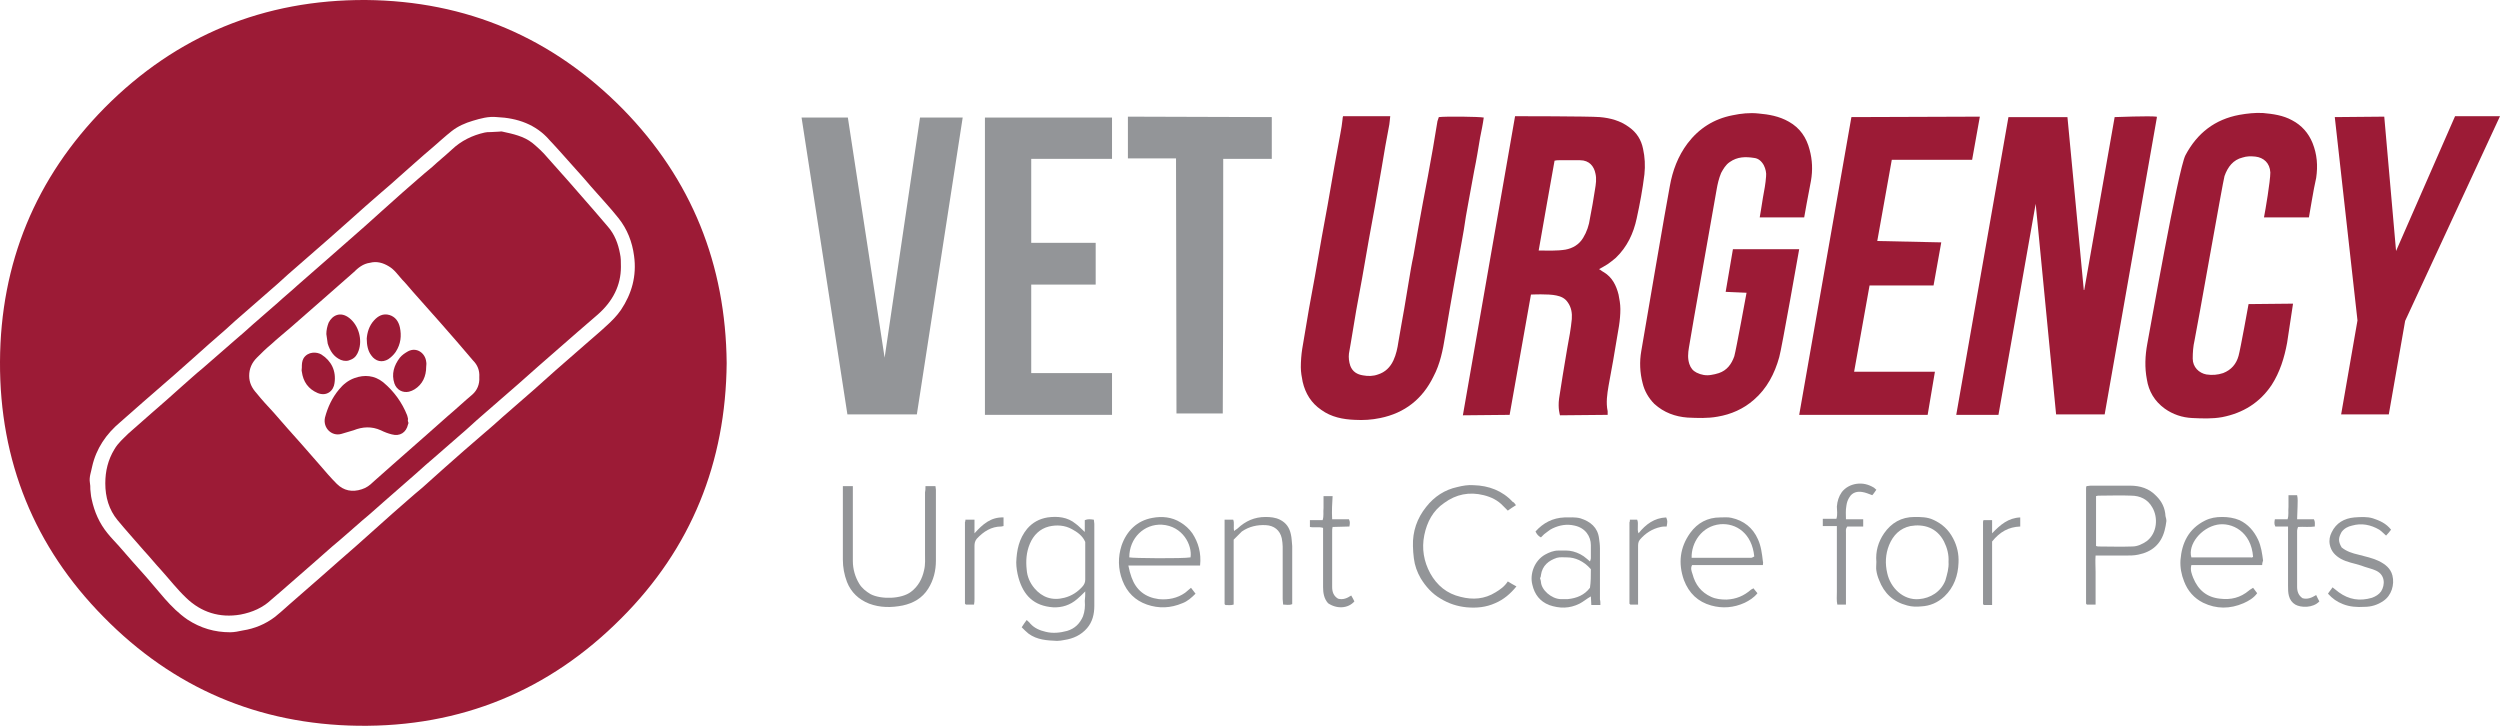
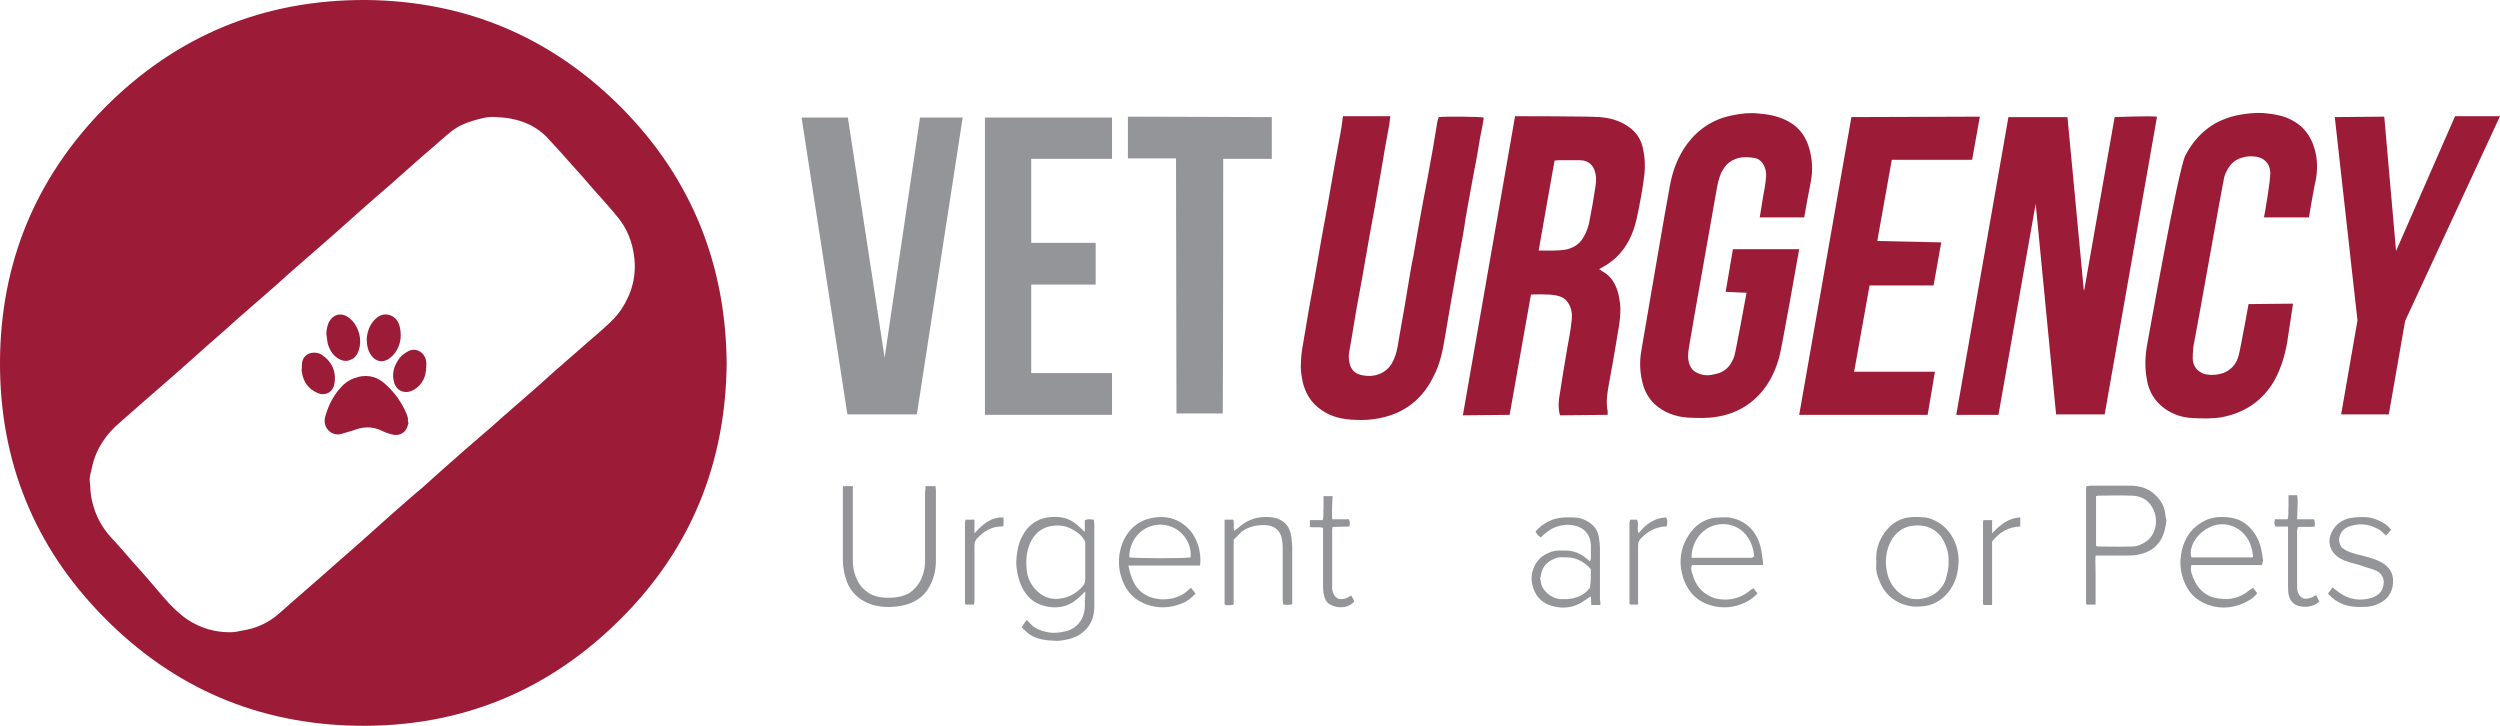
<svg xmlns="http://www.w3.org/2000/svg" version="1.1" id="Layer_1" x="0px" y="0px" viewBox="0 0 550.8 160" style="enable-background:new 0 0 550.8 160;" xml:space="preserve">
  <style type="text/css">
	.st0{fill:#9C1B36;}
	.st1{fill:#939598;}
</style>
  <g>
    <path class="st0" d="M160.1,80c-0.2,21.9-7.8,40.8-23.2,56.2c-15.9,16-35.4,24-58,23.7c-21.9-0.3-40.7-8.3-56.1-24   C7.6,120.5-0.1,101.6,0,79.7c0.1-21.7,7.8-40.5,23.1-56C38.9,7.8,58.2-0.1,80.6,0c22.2,0.2,41.1,8.3,56.6,24   C152.4,39.5,159.9,58.3,160.1,80z M109.5,25.8c-1.9-0.2-3.6,0.3-5.3,0.8c-1.7,0.5-3.3,1.2-4.7,2.3c-1.4,1.1-2.8,2.4-4.2,3.6   c-2.5,2.1-4.9,4.3-7.3,6.4c-1.3,1.2-2.6,2.3-4,3.5c-2.3,2-4.6,4-6.8,6c-1.5,1.3-2.9,2.6-4.4,3.9c-2.4,2.1-4.7,4.1-7.1,6.2   c-1.5,1.3-3,2.6-4.5,4c-2.4,2.1-4.7,4.1-7.1,6.2c-1.5,1.3-3,2.6-4.5,4c-2.3,2-4.6,4-6.8,6c-1.5,1.3-2.9,2.6-4.4,3.9   c-2.3,2-4.6,4-6.9,6c-1.7,1.5-3.3,2.9-5,4.4c-3.1,2.6-5.3,5.8-6.2,9.8c-0.2,1.1-0.7,2.3-0.5,3.5c0.1,0.5,0.1,1,0.1,1.5   c0.1,0.7,0.1,1.4,0.3,2.2c0.6,2.8,1.7,5.3,3.5,7.5c0.8,1,1.7,1.9,2.5,2.8c2,2.3,4,4.6,6,6.8c1.4,1.6,2.7,3.2,4.1,4.8   c1.5,1.7,3.1,3.3,5,4.6c2.9,1.9,6,2.8,9.4,2.8c0.9,0,1.9-0.2,2.8-0.4c2.6-0.4,5-1.4,7.1-3c1-0.8,2-1.7,3-2.6   c2.4-2.1,4.7-4.1,7.1-6.2c1.4-1.2,2.8-2.5,4.2-3.7c2.3-2,4.6-4,6.8-6c1.6-1.4,3.1-2.8,4.7-4.2c2.2-1.9,4.4-3.9,6.7-5.8   c1.6-1.4,3.2-2.9,4.8-4.3c2.9-2.6,5.8-5.1,8.7-7.6c1.4-1.2,2.8-2.4,4.1-3.6c2.3-2,4.7-4.1,7-6.1c1.6-1.4,3.1-2.8,4.7-4.2   c2.1-1.8,4.2-3.7,6.3-5.5c1.7-1.5,3.4-2.9,5-4.4c1.1-1,2.2-2.1,3.1-3.4c2.4-3.6,3.5-7.5,2.9-11.9c-0.4-3.1-1.5-5.9-3.4-8.3   c-1.9-2.4-4-4.6-6-6.9c-1.2-1.4-2.4-2.8-3.6-4.1c-1.9-2.1-3.7-4.2-5.6-6.2C118.1,27.4,114,26,109.5,25.8z" />
    <path class="st0" d="M459.2,63.9l6.7-38.1c0,0,7.7-0.3,9.2-0.1c0,0,0.1,0,0.1,0.1c0,0,0,0.1,0,0.1l-11.5,65.4L453,91.3l-4.5-46.4   l-8.2,46.5H431l11.5-65.6l13,0c0,0,3.5,36.8,3.6,38.1C459.1,63.9,459.2,63.9,459.2,63.9z" />
    <path class="st0" d="M333.8,25.6c0,0,16.4,0,18.7,0.2c2.3,0.2,4.5,0.8,6.4,2.2c1.7,1.2,2.7,2.8,3.1,4.8c0.4,1.8,0.5,3.7,0.3,5.6   c-0.4,3.3-1,6.5-1.7,9.7c-0.7,3.3-2.1,6.3-4.6,8.7c-0.6,0.5-1.2,1-1.8,1.4c-0.6,0.4-1.2,0.7-1.9,1.1c0.4,0.2,0.7,0.5,1.1,0.7   c1.8,1.1,2.7,2.9,3.2,4.9c0.2,1,0.4,2.1,0.4,3.2c0,1.2-0.1,2.4-0.3,3.7c-0.4,2.6-0.9,5.1-1.3,7.7c-0.3,1.8-0.7,3.7-1,5.5   c-0.3,1.8-0.6,3.7-0.2,5.6l0,0.8l-10.5,0.1c0,0-0.5-1.5-0.2-3.7c0.3-1.7,0.5-3.4,0.8-5.1c0.3-2,0.7-4,1-6c0.4-2.1,0.8-4.3,1-6.4   c0.1-1.3-0.1-2.6-0.9-3.7c-0.6-0.9-1.5-1.3-2.5-1.5c-1.8-0.4-5.6-0.2-5.6-0.2l-4.7,26.5l-10.3,0.1L333.8,25.6z M339,55.2   c2.1,0,4,0.1,5.9-0.2c1.6-0.3,3-1.1,3.9-2.6c0.8-1.3,1.3-2.8,1.5-4.3c0.4-2.1,0.8-4.2,1.1-6.3c0.2-1.2,0.4-2.4,0.1-3.6   c-0.3-1.5-1.3-2.9-3.4-2.9c-1.5,0-3.1,0-4.6,0c-0.3,0-0.6,0-1,0.1C341.3,41.9,340.2,48.5,339,55.2z" />
    <path class="st0" d="M397.5,47.9h-9.8c0,0,0.5-2.9,0.7-4.3c0.3-1.6,0.6-3.2,0.7-4.7c0.1-0.8-0.1-1.7-0.5-2.5   c-0.5-0.9-1.2-1.5-2.1-1.6c-1.9-0.3-3.7-0.3-5.4,0.9c-0.9,0.6-1.4,1.5-1.9,2.4c-0.5,1.2-0.8,2.5-1,3.7c-0.3,1.9-5.6,31.5-6.1,34.8   c-0.2,1.2-0.3,2.4,0.1,3.6c0.3,0.9,0.8,1.5,1.6,1.9c1,0.5,2.1,0.7,3.2,0.5c0.6-0.1,1.1-0.2,1.7-0.4c1.8-0.6,2.8-2,3.4-3.7   c0.4-1.4,2.7-14,2.7-14l-4.6-0.2l1.6-9.4l14.6,0c0,0-3.9,22.2-4.4,23.8c-1,3.6-2.7,6.9-5.6,9.4c-2.3,2-5,3.2-8,3.7   c-2.2,0.4-4.4,0.3-6.6,0.2c-2.7-0.2-5.2-1.1-7.3-3c-1.3-1.3-2.2-2.9-2.6-4.6c-0.6-2.3-0.7-4.7-0.3-7c0.7-4.1,5.5-32.3,6.3-36.4   c0.6-3.4,1.8-6.6,3.9-9.4c2.5-3.3,5.8-5.4,9.9-6.2c1.9-0.4,3.8-0.6,5.7-0.4c2.3,0.2,4.6,0.6,6.7,1.8c2.5,1.4,3.9,3.5,4.6,6.2   c0.6,2.2,0.7,4.5,0.3,6.8C398.5,42.2,397.5,47.9,397.5,47.9z" />
    <path class="st0" d="M295.9,25.6c3.5,0,6.9,0,10.4,0c-0.1,0.7-0.1,1.2-0.2,1.8c-0.6,3.2-1.2,6.4-1.7,9.6c-0.5,2.9-1,5.7-1.5,8.6   c-0.4,2.4-0.9,4.7-1.3,7.1c-0.5,2.9-1,5.7-1.5,8.6c-0.4,2.4-0.9,4.7-1.3,7.1c-0.4,2.4-0.8,4.8-1.2,7.2c-0.1,0.8-0.3,1.5-0.4,2.3   c-0.1,0.9,0,1.8,0.3,2.7c0.5,1.3,1.5,1.9,2.8,2.1c1.1,0.2,2.2,0.2,3.3-0.2c1.6-0.5,2.7-1.6,3.4-3.1c0.6-1.3,0.9-2.7,1.1-4.1   c0.4-2.5,0.9-5,1.3-7.4c0.3-2,0.7-4,1-6c0.3-1.8,0.6-3.7,1-5.5c0.4-2.1,0.7-4.2,1.1-6.3c0.3-1.8,0.7-3.7,1-5.5   c0.4-1.9,0.7-3.9,1.1-5.8c0.4-2,0.7-4.1,1.1-6.1c0.3-2,0.7-4,1-6c0.1-0.3,0.2-0.6,0.3-0.9c1.6-0.2,9-0.1,9.9,0.1   c-0.2,1.5-0.5,2.9-0.8,4.4c-0.4,2.4-0.8,4.9-1.3,7.3c-0.4,2.4-0.9,4.7-1.3,7.1c-0.4,2-0.7,4-1,6c-0.3,1.9-0.7,3.8-1,5.6   c-0.4,2-0.7,4.1-1.1,6.1c-0.3,1.9-0.7,3.8-1,5.7c-0.3,2-0.7,3.9-1,5.9c-0.5,3.1-1.1,6.2-2.6,9c-2.4,4.9-6.3,8-11.7,9.1   c-1.9,0.4-3.7,0.5-5.6,0.4c-2.6-0.1-5.2-0.6-7.4-2.2c-2.2-1.5-3.5-3.6-4.1-6.2c-0.2-1-0.4-2.1-0.4-3.2c0-1.3,0.1-2.7,0.3-4   c0.5-3,1-5.9,1.5-8.9c0.4-2.4,0.9-4.7,1.3-7.1c0.5-2.9,1-5.7,1.5-8.6c0.4-2.4,0.9-4.7,1.3-7.1c0.5-2.9,1-5.7,1.5-8.6   c0.4-2.4,0.9-4.7,1.3-7.1c0.2-1.1,0.4-2.2,0.5-3.3C295.8,26.1,295.8,25.9,295.9,25.6z" />
    <polygon class="st1" points="202.7,25.9 212.1,25.9 202,91.3 186.7,91.3 176.6,25.9 186.8,25.9 194.9,78.8  " />
    <path class="st0" d="M508.7,47.9c-3.3,0-6.5,0-9.9,0c0.3-1.5,1.4-8,1.4-9.9c-0.1-2.1-1.5-3.3-3.3-3.5c-1-0.1-1.9-0.1-2.8,0.2   c-2.1,0.5-3.3,2.1-4,4.1c-0.3,0.9-6.1,33.9-6.6,36.2c-0.3,1.3-0.4,2.6-0.4,4c0,1.9,1.4,3.2,3,3.5c1.3,0.2,2.5,0.1,3.7-0.3   c1.8-0.7,2.9-2,3.4-3.8c0.4-1.4,2.2-11.4,2.2-11.4l9.8-0.1c0,0-1,6.6-1.3,8.6c-0.6,3.3-1.6,6.5-3.4,9.3c-2.6,3.9-6.3,6.2-10.9,7.1   c-2.2,0.4-4.4,0.3-6.6,0.2c-2.2-0.1-4.3-0.8-6.1-2.1c-2.2-1.6-3.5-3.8-3.9-6.4c-0.5-2.6-0.4-5.2,0.1-7.9c0.4-2,6.8-38.5,8.4-41.5   c2.6-4.9,6.5-7.9,11.9-8.9c1.7-0.3,3.5-0.5,5.2-0.4c2.2,0.2,4.4,0.5,6.4,1.6c2.1,1.1,3.6,2.8,4.5,5c1,2.5,1.2,5,0.8,7.7   C509.7,41.7,508.8,47.5,508.7,47.9z" />
    <polygon class="st0" points="407.9,25.8 436.2,25.7 434.5,35.2 416.8,35.2 413.6,53.1 427.7,53.4 426,62.9 411.9,62.9 408.5,81.9    426.3,81.9 424.7,91.4 396.4,91.4  " />
    <polygon class="st0" points="525.3,25.7 527.9,55.3 540.9,25.6 550.8,25.6 529.9,70.7 526.3,91.3 515.8,91.3 519.4,70.6    514.4,25.8  " />
    <path class="st1" d="M269.5,35h10.7v-9.2l-31.7-0.1l0,9.2l10.6,0l0.1,56.2l10.2,0c0,0,0-0.1,0-0.1C269.5,74.4,269.5,35,269.5,35z" />
    <path class="st1" d="M239.1,130.3c-0.7,0.7-1.2,1.2-1.8,1.7c-1.5,1.3-3.3,1.9-5.3,1.8c-4.2-0.3-6.5-2.6-7.6-6.5   c-0.3-1.1-0.5-2.3-0.5-3.4c0.1-2.7,0.6-5.2,2.4-7.4c1.2-1.4,2.7-2.2,4.5-2.5c2.2-0.3,4.4-0.1,6.2,1.4c0.7,0.5,1.2,1.1,2,1.8   c0-1,0-1.8,0-2.6c0.7-0.3,1.3-0.2,2-0.1c0,0.3,0.1,0.6,0.1,0.9c0,6,0,12,0,18.1c0,1.8-0.4,3.5-1.6,4.9c-1.3,1.5-3,2.3-5,2.6   c-0.5,0.1-1.1,0.2-1.6,0.2c-2.2-0.1-4.4-0.2-6.3-1.6c-0.5-0.4-1-0.9-1.5-1.4c0.4-0.6,0.7-1.1,1.1-1.6c0.3,0.3,0.6,0.5,0.8,0.8   c0.9,1,2.1,1.5,3.4,1.8c1.6,0.4,3.2,0.2,4.7-0.2c1.7-0.5,2.8-1.6,3.5-3.2c0.4-1.1,0.5-2.2,0.4-3.4   C239.1,131.6,239.1,131,239.1,130.3z M239.1,119.4c-0.6-1.4-1.8-2.2-2.9-2.8c-1.6-0.9-3.4-1-5.1-0.6c-2,0.5-3.4,1.9-4.2,3.8   c-0.8,1.9-0.9,3.8-0.7,5.7c0.1,1.5,0.7,2.9,1.7,4.1c1.7,2,3.9,2.8,6.6,2.1c1.6-0.4,3-1.3,4.1-2.6c0.3-0.4,0.5-0.8,0.5-1.4   C239.1,124.9,239.1,122.1,239.1,119.4z" />
    <path class="st1" d="M203.9,107.1c0.8,0,1.5,0,2.2,0c0,0.3,0.1,0.5,0.1,0.8c0,5.2,0,10.4,0,15.6c0,2.2-0.5,4.3-1.7,6.2   c-1.3,2.1-3.3,3.2-5.6,3.7c-2.5,0.5-5,0.5-7.4-0.4c-2.3-0.9-4-2.5-4.9-4.8c-0.6-1.6-0.9-3.2-0.9-4.9c0-5,0-10,0-15.1   c0-0.3,0-0.7,0-1.1c0.8,0,1.4,0,2.2,0c0,0.4,0,0.8,0,1.2c0,5.1,0,10.2,0,15.3c0,1.8,0.5,3.5,1.4,5c0.6,1,1.5,1.7,2.5,2.3   c2.3,1.2,6.8,1.1,8.9-0.5c1.6-1.2,2.5-2.9,2.9-4.8c0.3-1.2,0.2-2.5,0.2-3.8c0-4.4,0-8.9,0-13.3   C203.9,108.1,203.9,107.7,203.9,107.1z" />
    <path class="st1" d="M477.3,114.8c-0.1,0.7-0.2,1.4-0.4,2.1c-0.8,3-2.8,4.7-5.8,5.3c-0.9,0.2-1.9,0.2-2.8,0.2c-1.8,0-3.5,0-5.3,0   c-0.4,0-0.8,0-1.3,0c-0.1,1.2,0,2.4,0,3.6c0,1.2,0,2.4,0,3.6c0,1.2,0,2.4,0,3.6c-0.7,0-1.3,0-1.9,0c0,0-0.1,0-0.1-0.1   c0,0-0.1-0.1-0.1-0.1c0-8.5,0-16.9,0-25.4c0-0.1,0-0.3,0.1-0.5c0.3,0,0.6-0.1,0.9-0.1c2.9,0,5.8,0,8.7,0c2.2,0,4.2,0.6,5.8,2.3   c1.2,1.2,1.9,2.6,2,4.4C477.2,114.1,477.3,114.4,477.3,114.8z M461.8,120.3c0.2,0,0.3,0.1,0.4,0.1c2.5,0,5.1,0.1,7.6,0   c1.1,0,2.2-0.5,3.2-1.2c2.3-1.8,2.5-5.2,1.2-7.4c-1-1.8-2.7-2.6-4.7-2.6c-2.3-0.1-4.6,0-6.9,0c-0.3,0-0.5,0-0.8,0.1   C461.8,112.9,461.8,116.6,461.8,120.3z" />
-     <path class="st1" d="M334,111.3c-0.7,0.4-1.2,0.8-1.8,1.2c-0.4-0.4-0.7-0.7-1-1c-1.2-1.3-2.7-2-4.3-2.4c-3.2-0.8-6.1-0.2-8.7,1.7   c-2.5,1.7-3.8,4.2-4.4,7.1c-0.6,3-0.1,5.8,1.3,8.4c1.5,2.7,3.7,4.5,6.7,5.2c2.7,0.7,5.3,0.5,7.7-1c1-0.6,2-1.3,2.7-2.4   c0.6,0.4,1.2,0.7,1.9,1.1c-1.3,1.6-2.8,2.9-4.7,3.7c-2,0.9-4.1,1.1-6.3,0.9c-2-0.2-3.9-0.8-5.7-1.9c-1.9-1.1-3.3-2.7-4.4-4.5   c-0.8-1.4-1.3-2.8-1.5-4.4c-0.1-0.9-0.2-1.8-0.2-2.7c-0.1-3.2,0.9-6.1,2.9-8.6c1.8-2.3,4.1-3.8,6.9-4.4c1.2-0.3,2.4-0.5,3.6-0.4   c3.3,0.1,6.3,1.2,8.6,3.7C333.5,110.6,333.7,110.9,334,111.3z" />
    <path class="st1" d="M388.4,124.5c-5.3,0-10.4,0-15.6,0c-0.4,0.7-0.1,1.4,0.1,2c0.6,2.3,1.9,4,4.1,5c1.1,0.5,2.2,0.6,3.4,0.6   c2.1-0.1,3.8-0.8,5.4-2.2c0.1-0.1,0.3-0.1,0.5-0.3c0.3,0.4,0.6,0.7,0.9,1.1c-0.8,1-1.8,1.6-2.8,2.1c-2.4,1.1-4.9,1.3-7.4,0.6   c-2.9-0.8-4.9-2.7-6-5.6c-1.3-3.7-0.9-7.2,1.4-10.4c1.6-2.2,3.8-3.4,6.6-3.4c0.8,0,1.7-0.1,2.5,0.1c2.7,0.6,4.7,2.2,5.8,4.7   c0.7,1.5,0.9,3.2,1.1,4.9C388.5,123.9,388.4,124.1,388.4,124.5z M372.7,122.9c0.5,0,0.8,0,1.2,0c3.5,0,7.1,0,10.6,0   c0.4,0,0.8,0,1.3,0c0.2,0,0.5-0.2,0.7-0.3c-0.5-5.1-4-7.4-7.5-7.1C374.9,115.9,372.6,119.6,372.7,122.9z" />
    <path class="st1" d="M498.4,124.5c-5.3,0-10.4,0-15.6,0c-0.3,1.1,0.1,2,0.4,2.8c1.1,2.7,3,4.3,5.9,4.6c2.4,0.3,4.5-0.2,6.4-1.8   c0.2-0.2,0.5-0.3,0.9-0.6c0.3,0.4,0.6,0.8,0.9,1.2c-0.8,1.1-1.9,1.7-3,2.2c-3,1.3-6,1.3-8.9-0.1c-2-1-3.4-2.6-4.2-4.7   c-0.6-1.5-0.9-3.1-0.8-4.7c0.3-3.8,1.8-6.9,5.4-8.7c1.2-0.6,2.4-0.8,3.8-0.8c1.3,0,2.6,0.2,3.8,0.7c1.9,0.9,3.2,2.4,4.1,4.3   c0.7,1.5,0.9,3.1,1.1,4.6C498.5,123.8,498.4,124.1,498.4,124.5z M496.4,122.7c-0.4-5.6-4.7-7.7-7.9-7.1c-3.6,0.7-6.5,4.4-5.7,7.2   c4.3,0,8.7,0,13.1,0C496.1,122.9,496.2,122.8,496.4,122.7z" />
    <path class="st1" d="M264.4,124.6c-5.3,0-10.5,0-15.8,0c0.2,1,0.4,1.8,0.7,2.6c1,2.8,3,4.4,6,4.8c2.1,0.2,4.1-0.2,5.8-1.4   c0.4-0.3,0.8-0.7,1.3-1.1c0.3,0.4,0.6,0.8,1,1.3c-0.9,0.9-1.8,1.7-2.9,2.1c-2.6,1.1-5.2,1.2-7.8,0.3c-2.6-0.9-4.4-2.7-5.4-5.3   c-1-2.6-1-5.2-0.2-7.7c1.1-3.2,3.4-5.5,6.8-6.1c2.1-0.4,4.3-0.2,6.2,1c1,0.6,1.9,1.4,2.6,2.4C264,119.5,264.7,121.8,264.4,124.6z    M262.3,122.8c0.4-2.7-1.7-6.9-6.3-7.2c-3.9-0.2-7.2,2.9-7.2,7.2C249.5,123,260.6,123.1,262.3,122.8z" />
    <path class="st1" d="M352.6,133.3c-0.8,0-1.3,0-2,0c0-0.7-0.1-1.3-0.1-1.9c-0.9,0.5-1.7,1.2-2.5,1.6c-2.2,1.1-4.4,1.1-6.7,0.3   c-2-0.8-3.2-2.3-3.7-4.5c-0.6-2.4,0.5-5.3,2.8-6.6c0.9-0.5,1.9-0.9,2.9-0.9c1.1,0,2.2-0.1,3.3,0.2c1.1,0.3,2.1,0.8,3,1.6   c0.2,0.2,0.4,0.3,0.7,0.6c0.1-0.3,0.2-0.5,0.2-0.7c0-1,0-1.9,0-2.9c0-1.9-1.2-3.8-3.6-4.3c-1.7-0.4-3.3-0.1-4.8,0.6   c-0.7,0.3-1.3,0.9-1.9,1.3c-0.2,0.2-0.4,0.4-0.7,0.7c-0.6-0.3-0.9-0.7-1.2-1.3c1.7-1.9,3.8-3,6.4-3.1c1.2,0,2.4-0.1,3.5,0.2   c2.2,0.7,3.8,2,4.1,4.4c0.1,0.7,0.2,1.4,0.2,2.2c0,3.8,0,7.5,0,11.3C352.6,132.4,352.6,132.8,352.6,133.3z M350.5,125.4   c-0.9-1-1.6-1.5-2.6-2c-0.9-0.4-1.7-0.6-2.7-0.6c-0.7,0-1.5-0.1-2.2,0.1c-1.8,0.6-3.2,1.7-3.5,3.8c0,0.3-0.1,0.5-0.2,0.7   c0.1,0.3,0.2,0.6,0.2,0.8c0.1,1.8,2.3,3.7,4.3,3.8c0.5,0,1.1,0,1.6,0c2-0.2,3.7-0.9,4.9-2.5C350.5,128.2,350.5,126.9,350.5,125.4z" />
    <path class="st1" d="M413.4,123.8c-0.2-2.3,0.4-4.4,1.7-6.3c1.6-2.3,3.8-3.6,6.7-3.6c1.4,0,2.8,0,4.1,0.6c2,0.9,3.4,2.2,4.4,4.1   c0.9,1.7,1.3,3.5,1.2,5.4c-0.1,2.8-1,5.4-3.1,7.4c-1.5,1.4-3.2,2.1-5.1,2.2c-1,0.1-2,0.1-3.1-0.2c-3.1-0.8-5.1-2.7-6.2-5.6   c-0.3-0.7-0.5-1.4-0.6-2.1C413.3,125.2,413.4,124.5,413.4,123.8z M429.3,123.8c0.1-1.6-0.3-3.1-1-4.5c-1.6-3.1-4.5-3.9-7.4-3.4   c-2.3,0.5-3.8,2-4.7,4.2c-0.8,2-0.9,4.1-0.4,6.2c0.7,3.2,3.5,6,7,5.7c2.5-0.2,4.8-1.6,5.8-4.1C429,126.5,429.4,125.2,429.3,123.8z" />
    <path class="st1" d="M271.8,118.9c0,4.8,0,9.5,0,14.3c-0.6,0.2-1.2,0.1-1.8,0.1c0,0-0.1-0.1-0.1-0.1c0,0-0.1-0.1-0.1-0.1   c0-5.9,0-11.8,0-17.7c0-0.3,0-0.5,0-0.9c0.6,0,1.2,0,1.9,0c0.3,0.7,0,1.6,0.2,2.5c0.3-0.3,0.6-0.4,0.8-0.6c1.7-1.6,3.7-2.5,6.1-2.5   c1.1,0,2.2,0.1,3.2,0.6c1.4,0.7,2.1,1.8,2.4,3.2c0.2,0.8,0.2,1.7,0.3,2.6c0,3.9,0,7.7,0,11.6c0,0.4,0,0.8,0,1.2   c-0.7,0.3-1.3,0.1-2,0.1c0-0.4-0.1-0.8-0.1-1.2c0-3.9,0-7.7,0-11.6c0-0.6-0.1-1.2-0.2-1.8c-0.4-1.8-1.7-2.8-3.5-2.9   c-1.9-0.1-3.7,0.3-5.3,1.4C273,117.7,272.4,118.3,271.8,118.9z" />
    <path class="st1" d="M515.9,120.6c1.1,0.9,2.4,1.3,3.7,1.6c1.5,0.4,3,0.7,4.5,1.4c1.4,0.7,2.6,1.6,3,3.2c0.5,2-0.2,4.4-2,5.6   c-1.3,0.9-2.7,1.3-4.2,1.3c-1.6,0.1-3.2,0-4.7-0.6c-1.3-0.5-2.3-1.2-3.3-2.3c0.3-0.5,0.7-0.9,1-1.4c0.5,0.4,1,0.8,1.4,1.1   c2.2,1.6,4.6,2,7.3,1.2c0.8-0.3,1.5-0.7,2-1.4c0.9-1.4,1-3.8-1.4-4.7c-1-0.4-2-0.6-3-1c-1.5-0.5-3.1-0.7-4.5-1.5   c-1.2-0.7-2.1-1.6-2.4-3.1c-0.2-1,0-1.9,0.4-2.7c1-2.1,2.8-3.1,5-3.3c1.4-0.1,2.8-0.2,4.1,0.2c1.5,0.5,2.9,1.1,4,2.5   c-0.3,0.4-0.7,0.9-1.1,1.3c-0.5-0.4-0.9-0.9-1.5-1.3c-1.9-1.1-3.9-1.5-6-0.9c-0.9,0.2-1.7,0.6-2.3,1.4   C515.2,118.5,515.1,119.2,515.9,120.6z" />
-     <path class="st1" d="M406.7,114.4c1.4,0,2.6,0,3.8,0c0,0.5,0,1,0,1.6c-1.2,0-2.4,0-3.5,0c-0.4,0.5-0.3,0.9-0.3,1.3   c0,4.9,0,9.7,0,14.6c0,0.4,0,0.8,0,1.3c-0.7,0-1.3,0-1.9,0c-0.2-0.9-0.1-1.9-0.1-2.8c0-1,0-1.9,0-2.9c0-1,0-1.9,0-2.9   c0-0.9,0-1.8,0-2.8c0-1,0-1.9,0-2.9c0-0.9,0-1.9,0-3c-1.1,0-2.1,0-3.1,0c0-0.6,0-1,0-1.6c1,0,2,0,3,0c0.3-1,0.1-1.8,0.1-2.7   c0.1-1.2,0.4-2.2,1.1-3.2c0.8-1,1.9-1.6,3.2-1.8c1.4-0.2,2.6,0.1,3.8,0.8c0.2,0.1,0.3,0.3,0.6,0.5c-0.3,0.4-0.6,0.9-0.9,1.2   c-0.8-0.3-1.5-0.6-2.2-0.7c-1.1-0.2-2.2,0.1-2.8,1.1c-0.4,0.6-0.6,1.2-0.7,1.9C406.6,112.5,406.7,113.4,406.7,114.4z" />
    <path class="st1" d="M506.1,114.4c1.4,0,2.5,0,3.7,0c0.3,0.6,0.2,1,0.2,1.6c-1.2,0.2-2.5,0-3.7,0.1c-0.1,0.3-0.2,0.6-0.2,0.8   c0,4.1,0,8.3,0,12.4c0,1,0.3,1.9,1.2,2.5c1.1,0.3,2-0.1,3-0.7c0.2,0.5,0.5,1,0.7,1.4c-1.4,1.5-4.1,1.4-5.3,0.7   c-0.7-0.4-1.2-1.1-1.4-1.9c-0.2-0.7-0.2-1.5-0.2-2.3c0-3.9,0-7.8,0-11.7c0-0.4,0-0.8,0-1.3c-1,0-1.9,0-2.8,0   c-0.3-0.6-0.2-1-0.1-1.6c0.9,0,1.8,0,2.8,0c0.3-0.9,0.1-1.8,0.2-2.7c0-0.8,0-1.7,0-2.6c0.7,0,1.3,0,1.9,0c0.2,0.8,0.1,1.6,0.1,2.5   C506.2,112.5,506.1,113.4,506.1,114.4z" />
    <path class="st1" d="M293.5,114.4c1.3,0,2.5,0,3.7,0c0.3,0.6,0.2,1,0.1,1.6c-1.2,0-2.4,0.1-3.7,0.1c-0.1,0.4-0.1,0.6-0.1,0.9   c0,4.1,0,8.2,0,12.3c0,1.1,0.3,2,1.3,2.6c1.1,0.3,2-0.1,2.9-0.7c0.3,0.5,0.5,0.9,0.7,1.3c-1.4,1.6-3.9,1.7-5.8,0.4   c-0.9-1-1.1-2.3-1.1-3.5c0-3.9,0-7.9,0-11.8c0-0.4,0-0.8,0-1.3c-1-0.3-1.9,0-2.9-0.2c0-0.5,0-0.9,0-1.5c0.9,0,1.8,0,2.8,0   c0.3-0.9,0.1-1.8,0.2-2.7c0-0.8,0-1.7,0-2.6c0.7,0,1.3,0,2,0C293.5,110.9,293.4,112.5,293.5,114.4z" />
    <path class="st1" d="M212.7,114.5c0.7,0,1.3,0,2,0c0,1,0,1.9,0,3c1.8-2,3.6-3.6,6.4-3.5c0,0.7,0,1.3,0,1.9c-0.2,0-0.3,0.1-0.5,0.1   c-2.2,0-3.9,1.1-5.4,2.7c-0.4,0.5-0.5,1-0.5,1.6c0,3.9,0,7.7,0,11.6c0,0.4,0,0.8-0.1,1.3c-0.7,0-1.2,0-1.8,0c0,0,0,0-0.1-0.1   c0,0-0.1-0.1-0.1-0.1c0-6,0-12,0-18C212.7,114.9,212.7,114.7,212.7,114.5z" />
    <path class="st1" d="M438.9,133.3c-0.7,0-1.3,0-1.8,0c-0.1-0.1-0.1-0.1-0.1-0.1c0,0-0.1-0.1-0.1-0.1c0-6,0-12,0-18   c0-0.1,0-0.3,0.1-0.5c0.6,0,1.2,0,1.9,0c0,0.9,0,1.9,0,2.9c1.8-1.9,3.6-3.4,6.2-3.5c0,0.7,0,1.3,0,2c-2.6,0.1-4.5,1.2-6.2,3.3   C438.9,123.8,438.9,128.5,438.9,133.3z" />
    <path class="st1" d="M359.1,114.5c0.6,0,1.1,0,1.6,0c0.4,0.9-0.1,2,0.3,3c1.6-2,3.5-3.4,6.1-3.5c0.3,0.8,0.3,0.8,0.1,2   c-0.4,0-0.9,0-1.3,0.1c-1.9,0.4-3.4,1.4-4.6,2.8c-0.4,0.5-0.4,1-0.4,1.6c0,3.8,0,7.7,0,11.5c0,0.4,0,0.7,0,1.2c-0.6,0-1.2,0-1.7,0   c0,0-0.1-0.1-0.1-0.1c0,0-0.1-0.1-0.1-0.1c0-6,0-12,0-17.9C359.1,114.9,359.1,114.8,359.1,114.5z" />
-     <path class="st0" d="M136.8,58.8c0,4.1-1.8,7.6-5.1,10.5c-1.5,1.3-3,2.6-4.4,3.8c-2.9,2.5-5.8,5.1-8.7,7.6   c-1.5,1.3-2.9,2.6-4.4,3.9c-2.3,2-4.6,4-6.9,6c-1.5,1.3-3,2.6-4.5,4c-2.3,2-4.7,4.1-7,6.1c-1.4,1.2-2.8,2.4-4.1,3.6   c-2.4,2.1-4.8,4.2-7.2,6.3c-1.5,1.3-3,2.7-4.6,4c-2.2,1.9-4.4,3.9-6.7,5.8c-1.4,1.2-2.8,2.5-4.2,3.7c-2.4,2.1-4.7,4.1-7.1,6.2   c-0.7,0.6-1.4,1.2-2.1,1.8c-1.9,1.8-4.2,2.8-6.8,3.3c-4.6,0.8-8.7-0.5-12-3.7c-2-1.9-3.7-4.1-5.5-6.1c-1.3-1.4-2.5-2.9-3.8-4.3   c-1.9-2.2-3.9-4.4-5.8-6.7c-1.9-2.3-2.7-5.1-2.7-8.1c0-2.7,0.6-5.2,2-7.5c0.8-1.4,2-2.4,3.1-3.5c1.7-1.5,3.3-2.9,5-4.4   c2.3-2,4.6-4,6.8-6c1.5-1.3,3-2.7,4.6-4c2.3-2,4.7-4.1,7-6.1c1.4-1.2,2.8-2.4,4.1-3.6c1.8-1.6,3.6-3.1,5.4-4.7   c1.4-1.3,2.9-2.5,4.3-3.8c2.4-2.1,4.8-4.2,7.2-6.3c1.4-1.2,2.7-2.4,4.1-3.6c2.4-2.1,4.8-4.2,7.2-6.4c1.6-1.4,3.1-2.8,4.7-4.2   c2.2-1.9,4.3-3.8,6.5-5.6c1.4-1.3,2.9-2.5,4.3-3.8c2.1-2,4.6-3.2,7.3-3.8c0.4-0.1,0.8-0.1,1.3-0.1c0.6,0,1.3-0.1,1.9-0.1   c0.2,0,0.5-0.1,0.7,0c2.3,0.5,4.7,1,6.6,2.5c1.2,1,2.3,2,3.3,3.2c1.6,1.8,3.2,3.6,4.8,5.4c1.8,2.1,3.7,4.2,5.5,6.3   c1,1.2,2,2.3,3,3.5c1.5,1.7,2.3,3.8,2.7,6C136.8,56.8,136.8,57.6,136.8,58.8z M105.6,83.1c0.1-1.5-0.4-2.7-1.4-3.7   c-2.3-2.7-4.6-5.4-7-8.1c-2.1-2.4-4.2-4.7-6.3-7.1c-0.8-0.9-1.5-1.8-2.3-2.6c-0.9-1-1.7-2.2-2.9-2.9c-1.3-0.8-2.7-1.2-4.2-0.8   C80,58.1,78.9,59,77.9,60c-2.2,1.9-4.4,3.9-6.6,5.8c-2.4,2.1-4.8,4.2-7.2,6.3c-1.5,1.3-3,2.5-4.4,3.8c-1.1,0.9-2.1,1.9-3.1,2.9   c-1.1,1.1-1.7,2.4-1.7,4c0,1.5,0.6,2.7,1.6,3.8c1.2,1.5,2.5,2.9,3.8,4.3c2,2.3,4,4.6,6,6.8c1.4,1.6,2.8,3.2,4.2,4.8   c1.2,1.4,2.4,2.8,3.7,4.1c1.5,1.5,3.4,1.9,5.5,1.2c1-0.3,1.8-0.9,2.5-1.6c1.5-1.3,2.9-2.6,4.4-3.9c2.5-2.2,5-4.4,7.5-6.6   c1.5-1.3,2.9-2.6,4.4-3.9c1.9-1.6,3.7-3.3,5.6-4.9C105.1,86,105.7,84.7,105.6,83.1z" />
    <path class="st0" d="M90,93.2c0,0.1-0.1,0.2-0.1,0.3c-0.4,1.8-1.8,2.7-3.6,2.2c-0.8-0.2-1.6-0.5-2.4-0.9c-2-0.9-4-0.8-6,0   c-0.9,0.3-1.8,0.5-2.7,0.8c-2.1,0.6-4.1-1.3-3.6-3.6c0.6-2.3,1.6-4.4,3.1-6.2c0.9-1.1,2-2,3.4-2.5c2.2-0.8,4.4-0.6,6.3,0.9   c2.4,2,4.2,4.5,5.3,7.3c0.1,0.2,0.1,0.5,0.2,0.8C89.8,92.7,89.9,92.9,90,93.2z" />
    <path class="st0" d="M80.8,74.6c0.1-1.3,0.5-2.8,1.6-4c0.9-1,2-1.6,3.4-1.2c1.3,0.4,2,1.4,2.3,2.7c0.4,1.9,0.2,3.7-0.9,5.4   c-0.4,0.6-1,1.2-1.6,1.6c-1.4,0.9-2.9,0.5-3.8-0.8C81.1,77.4,80.8,76.1,80.8,74.6z" />
    <path class="st0" d="M71.9,73.6c0-0.9,0.2-1.7,0.5-2.5c0.8-1.6,2.6-2.6,4.6-1c2,1.6,2.9,4.7,2,7.2c-0.3,0.8-0.7,1.5-1.6,1.9   c-0.8,0.4-1.5,0.4-2.3,0.1c-1.6-0.7-2.4-2-2.9-3.6C72.1,75,72,74.3,71.9,73.6z" />
    <path class="st0" d="M93.9,80.8c0,2.1-0.8,3.9-2.6,5c-0.3,0.2-0.8,0.4-1.2,0.5c-1.4,0.3-2.7-0.4-3.2-1.8c-0.7-2.1-0.1-4,1.2-5.7   c0.5-0.6,1.1-1,1.8-1.4c1.9-1,3.8,0.4,4,2.3C94,80.1,93.9,80.5,93.9,80.8z" />
    <path class="st0" d="M66.5,81c0-0.7,0-1.4,0.4-2.1c1-1.5,2.9-1.4,3.9-0.8c2.2,1.4,3.3,3.6,2.9,6.3c-0.2,1.7-1.7,3-3.7,2.2   c-2.1-0.9-3.2-2.5-3.5-4.7C66.4,81.6,66.5,81.3,66.5,81z" />
    <polygon class="st1" points="245,35 245,25.9 227.2,25.9 227.2,25.9 217,25.9 217,91.4 220,91.4 227.2,91.4 245,91.4 245,82.2    227.2,82.2 227.2,62.7 241.4,62.7 241.4,53.5 227.2,53.5 227.2,35  " />
  </g>
</svg>